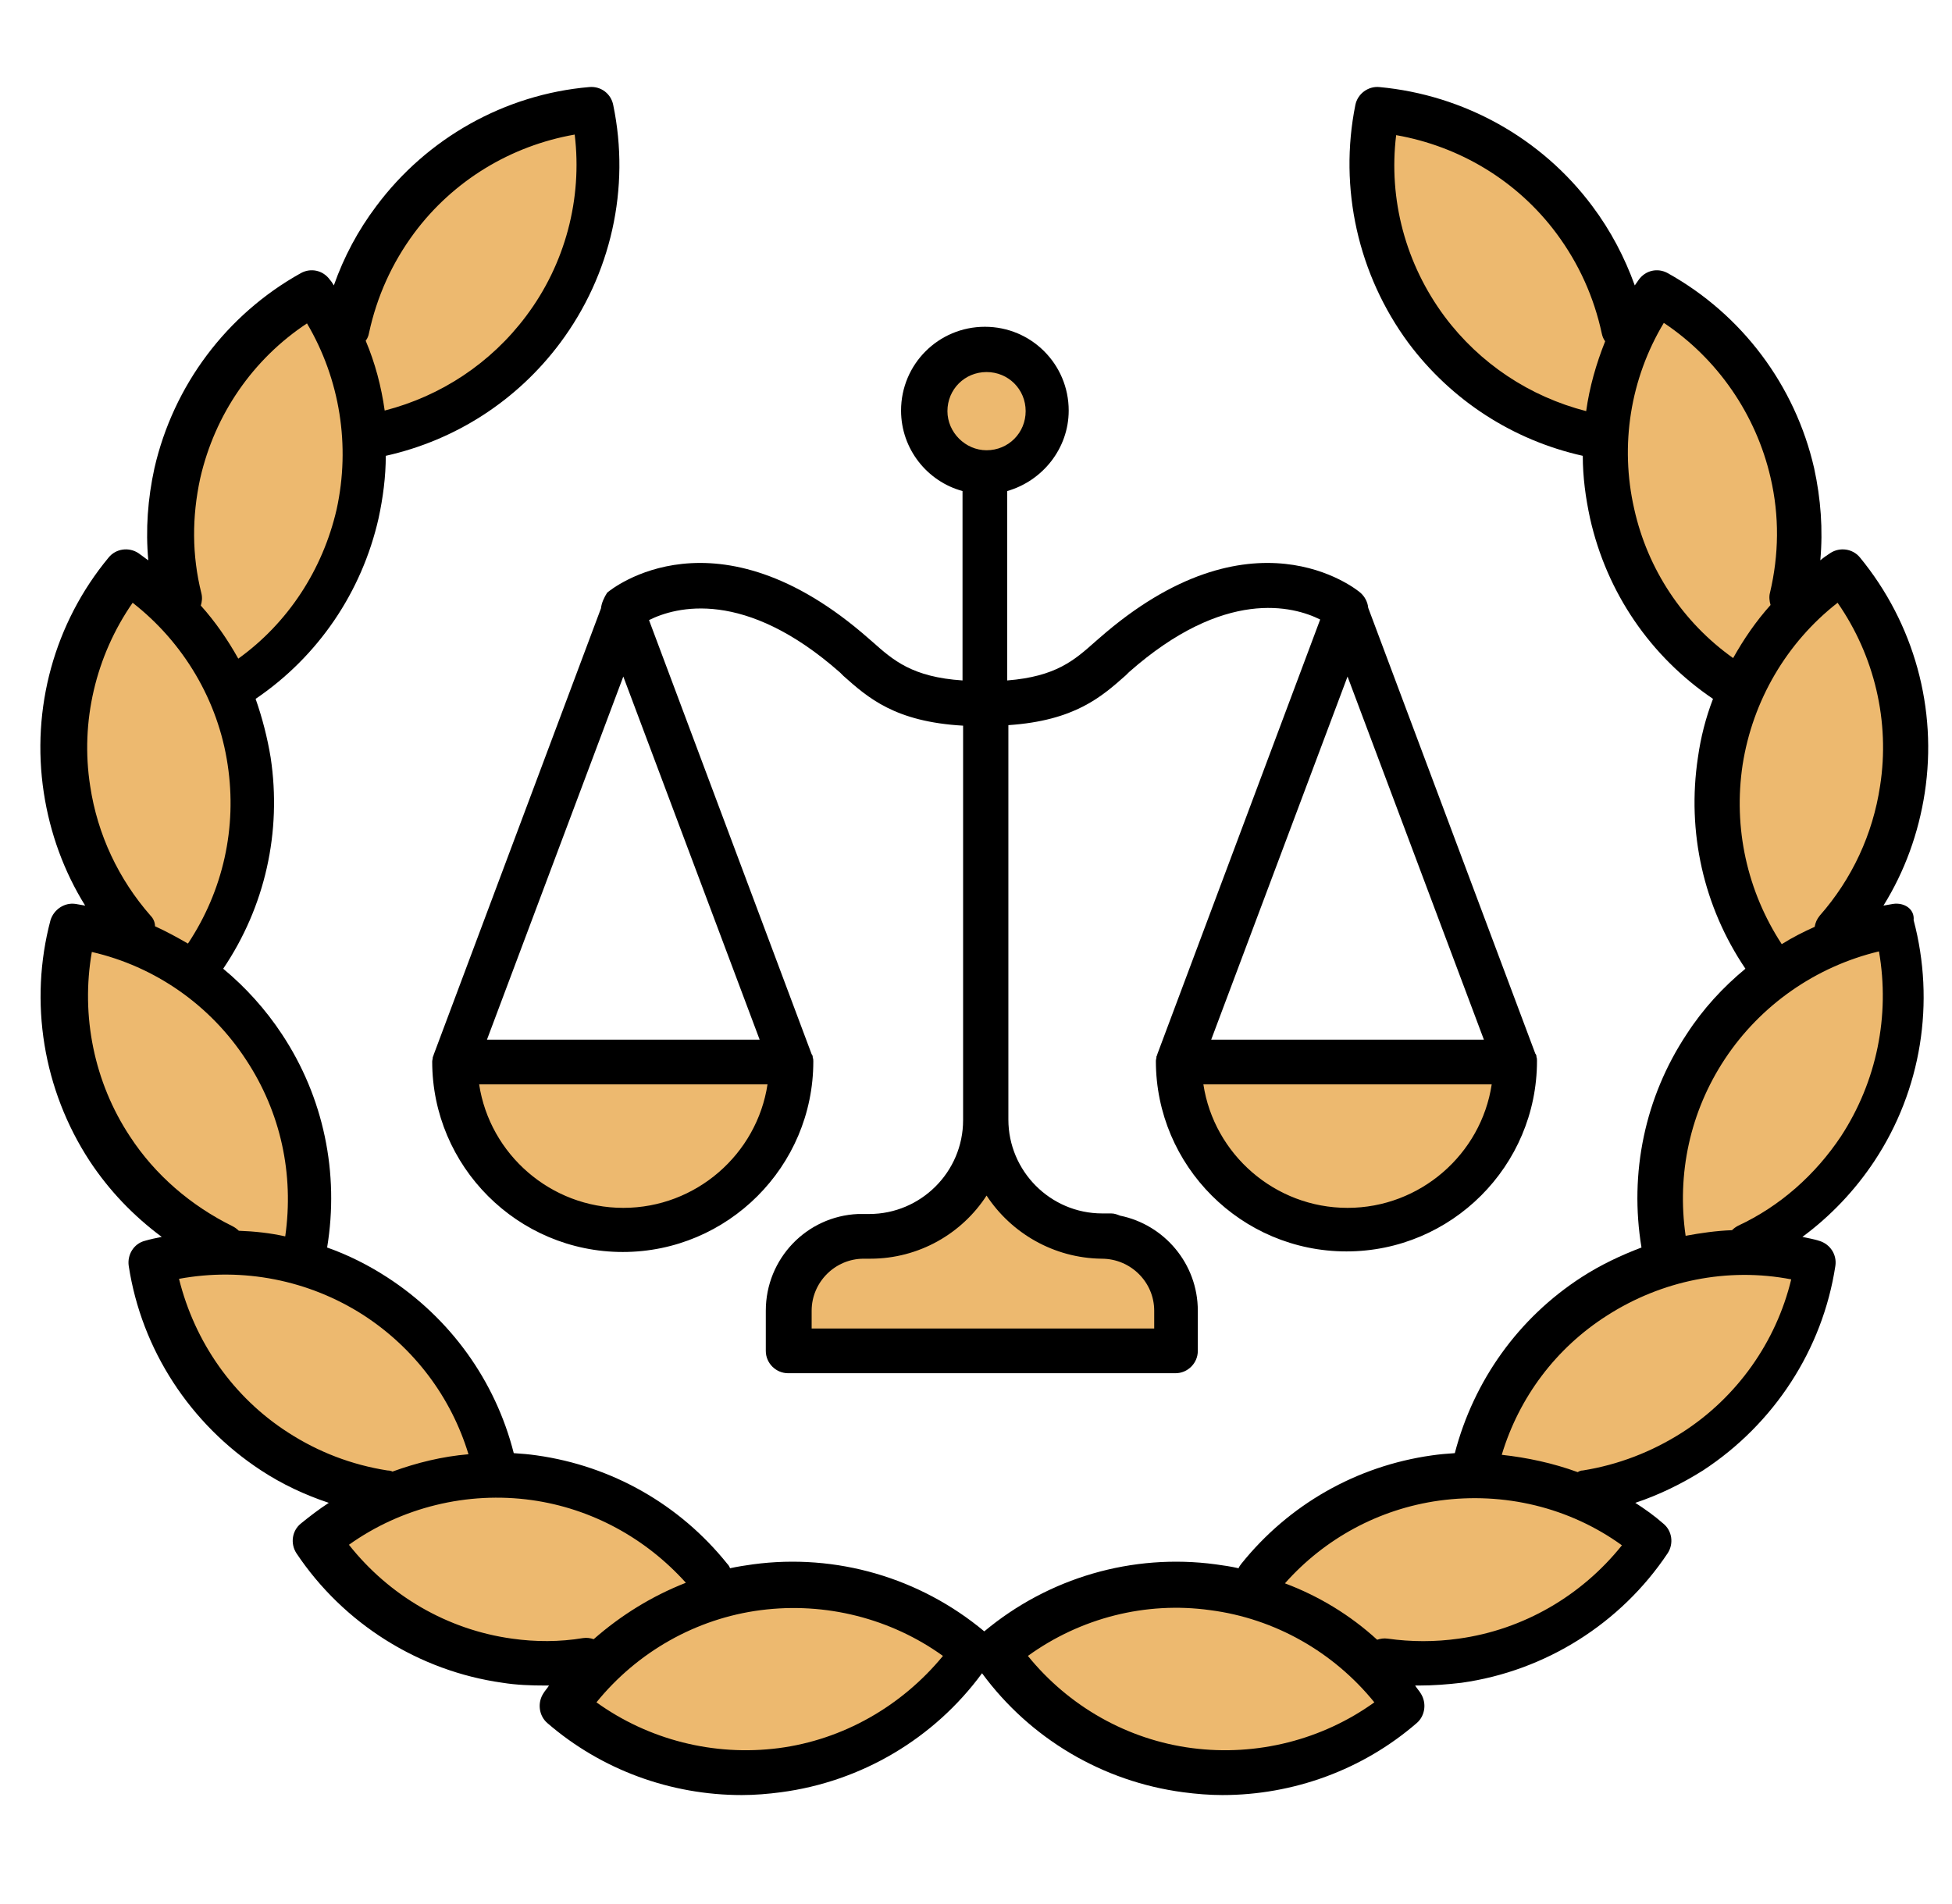
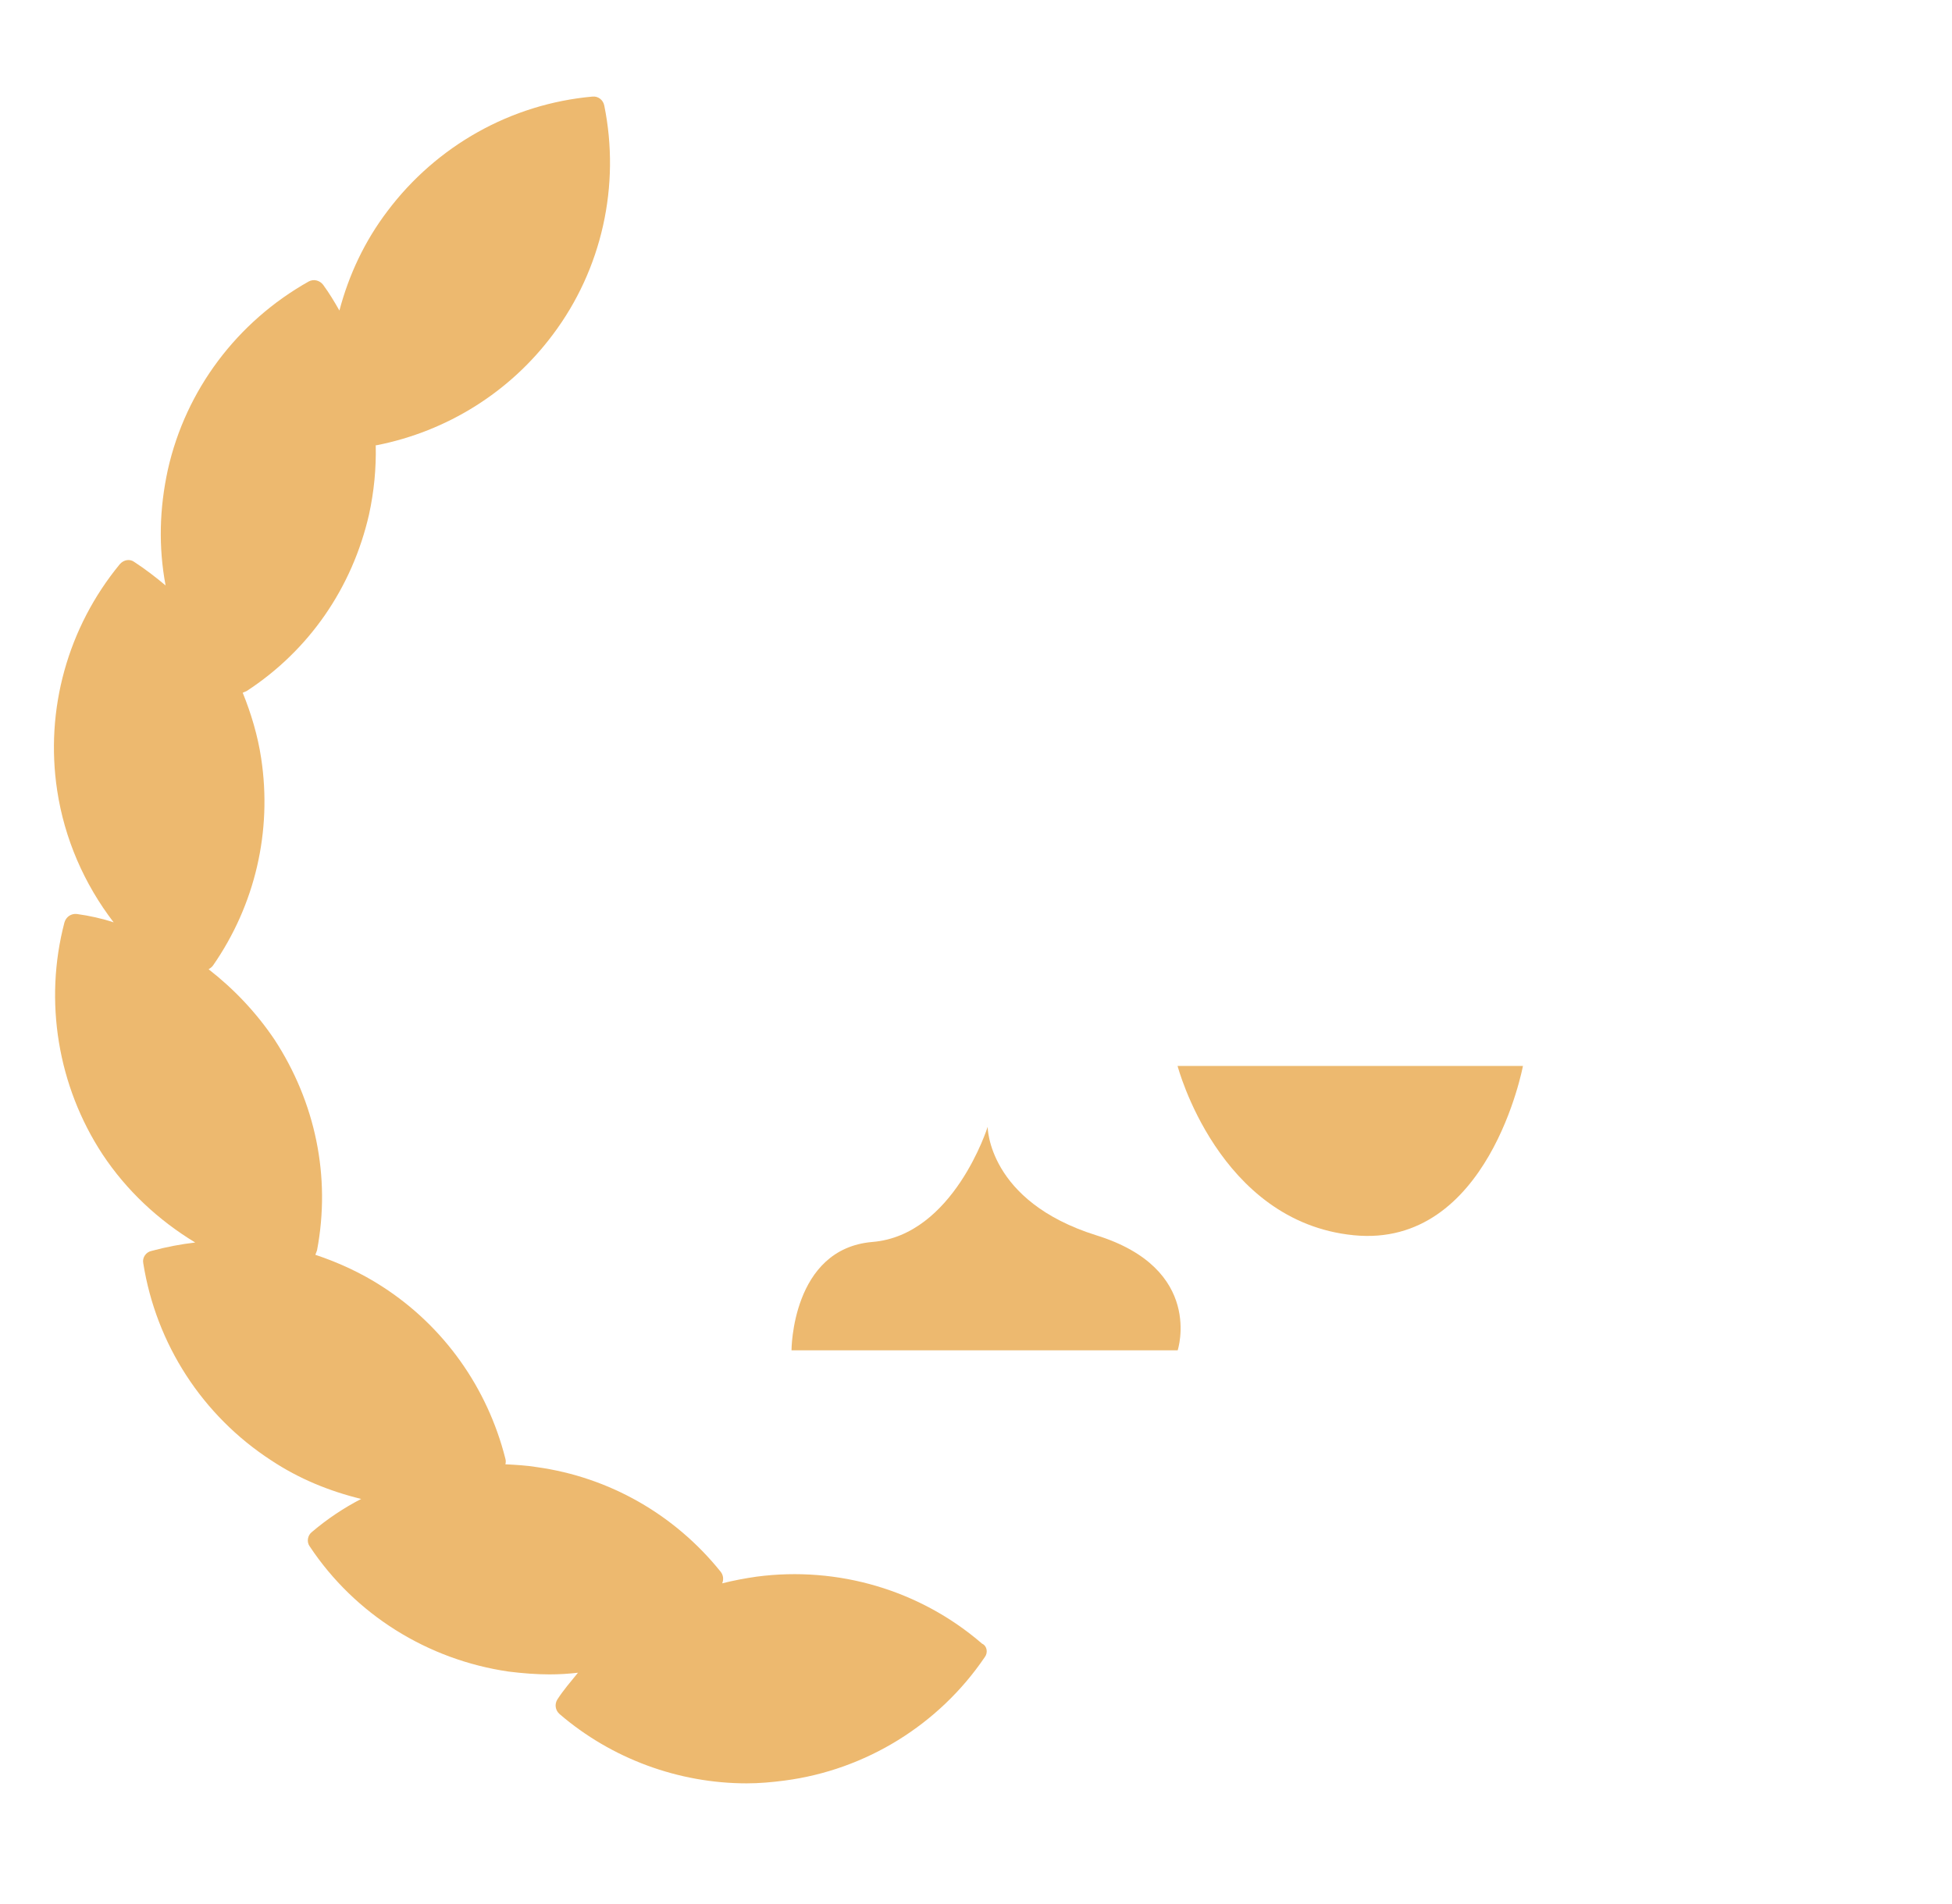
<svg xmlns="http://www.w3.org/2000/svg" width="41" height="40" viewBox="0 0 41 40" fill="none">
  <g clip-path="url(#clip0_3123_25299)">
-     <path d="M9.512 22.394C9.512 22.394 10.369 25.668 13.209 25.95C16.049 26.232 16.765 22.394 16.765 22.394H9.512Z" fill="#EDB96F" />
    <path d="M24.734 22.394C24.734 22.394 25.591 25.668 28.432 25.95C31.272 26.232 31.988 22.394 31.988 22.394H24.734Z" fill="#EDB96F" />
    <path d="M23.022 25.95C20.745 25.234 20.745 23.673 20.745 23.673C20.745 23.673 20.029 25.95 18.327 26.091C16.625 26.232 16.625 28.368 16.625 28.368H24.736C24.736 28.368 25.299 26.654 23.022 25.95Z" fill="#EDB96F" />
-     <path d="M20.744 9.87C21.378 9.87 21.883 9.365 21.883 8.731C21.883 8.097 21.378 7.593 20.744 7.593C20.11 7.593 19.605 8.097 19.605 8.731C19.605 9.365 20.122 9.87 20.744 9.87Z" fill="#EDB96F" />
    <path d="M20.685 34.812C19.723 36.232 18.185 37.183 16.483 37.406C16.213 37.441 15.955 37.465 15.685 37.465C14.253 37.465 12.845 36.948 11.753 36.009C11.659 35.927 11.648 35.798 11.706 35.704C11.835 35.504 11.988 35.328 12.14 35.141C11.941 35.164 11.741 35.176 11.542 35.176C11.26 35.176 10.967 35.152 10.685 35.117C8.983 34.87 7.457 33.92 6.506 32.488C6.436 32.394 6.46 32.253 6.553 32.183C6.87 31.913 7.222 31.678 7.586 31.49C6.917 31.326 6.283 31.068 5.697 30.68C4.253 29.741 3.279 28.239 3.009 26.537C2.985 26.419 3.067 26.302 3.185 26.279C3.49 26.197 3.795 26.138 4.1 26.103C3.326 25.633 2.657 25.011 2.152 24.248C1.213 22.816 0.919 21.032 1.354 19.377C1.389 19.26 1.495 19.189 1.612 19.201C1.87 19.236 2.14 19.295 2.387 19.377C1.765 18.567 1.354 17.616 1.201 16.607C0.943 14.905 1.424 13.18 2.516 11.853C2.598 11.759 2.727 11.736 2.821 11.806C3.056 11.959 3.267 12.123 3.478 12.299C3.326 11.489 3.349 10.68 3.525 9.87C3.901 8.191 4.981 6.759 6.483 5.914C6.589 5.855 6.718 5.891 6.788 5.984C6.917 6.161 7.023 6.337 7.129 6.524C7.328 5.773 7.657 5.069 8.138 4.435C9.171 3.062 10.732 2.182 12.446 2.029C12.563 2.017 12.669 2.099 12.692 2.217C13.033 3.895 12.645 5.656 11.612 7.029C10.709 8.238 9.394 9.06 7.915 9.353C7.903 9.353 7.903 9.353 7.892 9.353C7.903 9.846 7.856 10.327 7.751 10.809C7.399 12.346 6.495 13.661 5.18 14.518C5.157 14.529 5.121 14.541 5.098 14.553C5.274 14.987 5.415 15.457 5.485 15.926C5.72 17.464 5.356 19.013 4.476 20.281C4.452 20.316 4.417 20.34 4.382 20.363C4.91 20.774 5.38 21.267 5.767 21.842C6.624 23.157 6.953 24.718 6.659 26.267C6.647 26.302 6.636 26.326 6.624 26.361C7.117 26.525 7.598 26.748 8.032 27.03C9.324 27.863 10.239 29.154 10.615 30.645C10.626 30.68 10.626 30.727 10.615 30.762C10.838 30.774 11.061 30.786 11.272 30.821C12.798 31.032 14.171 31.819 15.134 33.016C15.192 33.086 15.204 33.18 15.169 33.263C15.403 33.204 15.65 33.157 15.896 33.122C17.599 32.899 19.324 33.403 20.627 34.53C20.732 34.577 20.756 34.718 20.685 34.812Z" fill="#EDB96F" />
-     <path d="M40.123 19.354C40.557 21.009 40.275 22.793 39.325 24.225C38.82 24.988 38.151 25.621 37.376 26.079C37.681 26.114 37.998 26.173 38.292 26.255C38.409 26.29 38.479 26.396 38.468 26.513C38.198 28.215 37.224 29.718 35.78 30.657C35.193 31.032 34.559 31.302 33.89 31.467C34.254 31.666 34.594 31.889 34.923 32.159C35.017 32.241 35.029 32.37 34.97 32.464C34.019 33.896 32.493 34.847 30.791 35.094C30.51 35.141 30.216 35.152 29.934 35.152C29.735 35.152 29.535 35.141 29.336 35.117C29.488 35.293 29.629 35.481 29.77 35.681C29.841 35.774 29.817 35.915 29.723 35.986C28.62 36.925 27.223 37.441 25.791 37.441C25.521 37.441 25.263 37.418 24.993 37.382C23.291 37.159 21.753 36.209 20.791 34.788C20.721 34.694 20.744 34.554 20.838 34.483C22.141 33.368 23.866 32.852 25.568 33.075C25.815 33.11 26.049 33.157 26.296 33.216C26.261 33.133 26.272 33.039 26.331 32.969C27.294 31.772 28.667 30.985 30.193 30.774C30.416 30.739 30.639 30.727 30.85 30.715C30.838 30.68 30.838 30.645 30.85 30.598C31.226 29.107 32.141 27.816 33.432 26.983C33.878 26.689 34.348 26.466 34.841 26.314C34.817 26.29 34.806 26.255 34.806 26.22C34.524 24.682 34.841 23.11 35.698 21.795C36.073 21.22 36.543 20.727 37.083 20.316C37.047 20.293 37.012 20.269 36.977 20.234C36.097 18.966 35.733 17.417 35.968 15.879C36.038 15.398 36.167 14.94 36.355 14.506C36.331 14.494 36.296 14.494 36.273 14.471C34.958 13.614 34.043 12.288 33.702 10.762C33.597 10.28 33.55 9.787 33.561 9.306C33.55 9.306 33.55 9.306 33.538 9.306C32.059 9.025 30.744 8.191 29.841 6.982C28.808 5.609 28.42 3.848 28.761 2.17C28.784 2.052 28.89 1.97 29.007 1.982C30.721 2.135 32.294 3.015 33.315 4.388C33.784 5.022 34.125 5.715 34.324 6.477C34.43 6.29 34.547 6.114 34.665 5.938C34.735 5.844 34.864 5.808 34.97 5.867C36.472 6.701 37.552 8.144 37.928 9.823C38.115 10.633 38.127 11.443 37.975 12.252C38.186 12.076 38.397 11.9 38.632 11.759C38.738 11.689 38.867 11.712 38.937 11.806C40.029 13.133 40.51 14.87 40.252 16.56C40.099 17.581 39.688 18.532 39.066 19.33C39.325 19.26 39.583 19.201 39.841 19.154C39.982 19.166 40.087 19.236 40.123 19.354Z" fill="#EDB96F" />
-     <path d="M12.623 12.78L9.113 22.147C9.102 22.171 9.102 22.194 9.09 22.206V22.218C9.09 22.241 9.078 22.276 9.078 22.3C9.078 24.506 10.874 26.302 13.081 26.302C15.287 26.302 17.083 24.506 17.083 22.3C17.083 22.276 17.083 22.241 17.071 22.218V22.206C17.071 22.182 17.06 22.159 17.048 22.147L13.632 13.027C14.196 12.745 15.639 12.358 17.646 14.13L17.717 14.201C18.233 14.659 18.797 15.163 20.229 15.245V23.532C20.229 24.624 19.337 25.504 18.257 25.504H18.069C18.057 25.504 18.034 25.504 18.022 25.504C16.942 25.551 16.085 26.443 16.085 27.535V28.38C16.085 28.638 16.297 28.849 16.555 28.849H24.689C24.947 28.849 25.159 28.638 25.159 28.38V27.535C25.159 26.549 24.454 25.727 23.527 25.539C23.468 25.516 23.41 25.492 23.339 25.492H23.151C22.06 25.492 21.18 24.6 21.18 23.52V15.234C22.576 15.14 23.14 14.635 23.644 14.189L23.715 14.119C25.722 12.346 27.166 12.734 27.729 13.015L24.313 22.135C24.302 22.159 24.302 22.182 24.29 22.194V22.206C24.29 22.229 24.278 22.264 24.278 22.288C24.278 24.495 26.074 26.29 28.281 26.29C30.487 26.29 32.283 24.495 32.283 22.288C32.283 22.264 32.283 22.229 32.272 22.206V22.194C32.272 22.171 32.26 22.147 32.248 22.135L28.738 12.769C28.727 12.651 28.668 12.534 28.574 12.452C28.48 12.37 26.285 10.597 23.081 13.414L22.999 13.485C22.564 13.872 22.177 14.213 21.156 14.295V10.316C21.895 10.104 22.447 9.424 22.447 8.625C22.447 7.651 21.661 6.865 20.687 6.865C19.712 6.865 18.926 7.651 18.926 8.625C18.926 9.435 19.478 10.116 20.217 10.316V14.295C19.161 14.224 18.762 13.872 18.327 13.485L18.245 13.414C15.041 10.597 12.846 12.37 12.752 12.452C12.693 12.546 12.635 12.663 12.623 12.78ZM28.304 25.375C26.778 25.375 25.499 24.248 25.276 22.781H31.332C31.11 24.248 29.83 25.375 28.304 25.375ZM25.44 21.842L28.304 14.213L31.168 21.842H25.44ZM23.14 26.443C23.75 26.443 24.243 26.936 24.243 27.535V27.91H17.048V27.535C17.048 26.936 17.541 26.443 18.14 26.443H18.28C19.302 26.443 20.205 25.915 20.722 25.117C21.238 25.903 22.13 26.431 23.14 26.443ZM19.9 8.637C19.9 8.179 20.264 7.816 20.722 7.816C21.18 7.816 21.543 8.179 21.543 8.637C21.543 9.095 21.18 9.459 20.722 9.459C20.276 9.459 19.9 9.083 19.9 8.637ZM13.092 25.375C11.566 25.375 10.287 24.248 10.064 22.781H16.121C15.898 24.248 14.618 25.375 13.092 25.375ZM10.228 21.842L13.092 14.213L15.956 21.842H10.228Z" fill="black" />
-     <path d="M39.759 18.99C39.689 19.001 39.619 19.013 39.56 19.025C40.006 18.309 40.299 17.499 40.428 16.654C40.698 14.893 40.205 13.098 39.067 11.712C38.914 11.525 38.644 11.489 38.445 11.618C38.374 11.665 38.304 11.712 38.234 11.771C38.292 11.126 38.245 10.48 38.104 9.834C37.705 8.097 36.59 6.607 35.029 5.738C34.818 5.621 34.56 5.679 34.419 5.879C34.395 5.914 34.36 5.961 34.337 5.996C34.125 5.409 33.832 4.846 33.445 4.33C32.377 2.898 30.745 1.994 28.973 1.829C28.738 1.806 28.515 1.97 28.468 2.205C28.116 3.954 28.527 5.773 29.583 7.205C30.487 8.414 31.778 9.248 33.245 9.576C33.245 10.022 33.304 10.457 33.398 10.891C33.75 12.452 34.665 13.79 35.98 14.682C35.827 15.081 35.722 15.492 35.663 15.915C35.428 17.476 35.78 19.048 36.661 20.351C36.191 20.739 35.769 21.196 35.428 21.724C34.548 23.051 34.219 24.647 34.478 26.208C34.043 26.373 33.621 26.572 33.222 26.83C31.895 27.687 30.956 29.002 30.557 30.528C30.393 30.539 30.24 30.551 30.076 30.575C28.491 30.798 27.071 31.608 26.073 32.852C26.05 32.887 26.026 32.91 26.015 32.946C25.862 32.91 25.698 32.887 25.534 32.864C23.785 32.629 22.024 33.145 20.674 34.272C19.324 33.145 17.564 32.629 15.815 32.864C15.651 32.887 15.498 32.91 15.334 32.946C15.322 32.91 15.298 32.875 15.275 32.852C14.277 31.608 12.857 30.798 11.273 30.575C11.108 30.551 10.956 30.539 10.791 30.528C10.404 29.002 9.453 27.687 8.127 26.83C7.728 26.572 7.305 26.361 6.871 26.208C7.129 24.647 6.8 23.051 5.92 21.724C5.58 21.208 5.157 20.739 4.688 20.351C5.568 19.048 5.92 17.476 5.685 15.915C5.615 15.492 5.509 15.081 5.369 14.682C6.683 13.79 7.599 12.44 7.951 10.891C8.045 10.457 8.103 10.011 8.103 9.576C9.571 9.248 10.862 8.414 11.765 7.205C12.834 5.773 13.244 3.954 12.88 2.205C12.834 1.97 12.622 1.806 12.376 1.829C10.603 1.982 8.972 2.898 7.904 4.33C7.516 4.846 7.223 5.398 7.012 5.996C6.988 5.961 6.965 5.914 6.93 5.879C6.789 5.679 6.53 5.621 6.319 5.738C4.758 6.607 3.643 8.097 3.244 9.834C3.103 10.48 3.056 11.126 3.115 11.771C3.044 11.724 2.974 11.665 2.904 11.618C2.704 11.489 2.434 11.525 2.282 11.712C1.143 13.086 0.65 14.882 0.92 16.654C1.049 17.499 1.343 18.309 1.789 19.025C1.718 19.013 1.659 19.001 1.589 18.99C1.354 18.954 1.131 19.107 1.061 19.33C0.603 21.055 0.908 22.898 1.882 24.389C2.293 25.011 2.798 25.539 3.397 25.985C3.279 26.009 3.162 26.032 3.044 26.067C2.81 26.126 2.669 26.361 2.704 26.596C2.974 28.356 3.995 29.917 5.486 30.892C5.932 31.185 6.413 31.408 6.906 31.572C6.707 31.701 6.507 31.854 6.319 32.007C6.131 32.159 6.096 32.429 6.225 32.629C7.211 34.108 8.796 35.105 10.556 35.352C10.85 35.399 11.155 35.41 11.448 35.41C11.484 35.41 11.507 35.41 11.531 35.41C11.495 35.469 11.448 35.516 11.413 35.575C11.284 35.774 11.319 36.044 11.495 36.197C12.634 37.183 14.089 37.711 15.58 37.711C15.85 37.711 16.132 37.688 16.402 37.652C18.092 37.429 19.618 36.526 20.627 35.152C21.637 36.526 23.163 37.429 24.853 37.652C25.123 37.688 25.404 37.711 25.674 37.711C27.165 37.711 28.62 37.183 29.759 36.197C29.935 36.044 29.97 35.774 29.841 35.575C29.806 35.516 29.759 35.469 29.724 35.41C29.747 35.41 29.782 35.41 29.806 35.41C30.099 35.41 30.405 35.387 30.698 35.352C32.459 35.105 34.043 34.108 35.029 32.629C35.158 32.429 35.123 32.159 34.935 32.007C34.748 31.842 34.548 31.701 34.348 31.572C34.841 31.408 35.323 31.173 35.769 30.892C37.259 29.917 38.281 28.356 38.55 26.596C38.586 26.361 38.445 26.138 38.21 26.067C38.093 26.032 37.975 26.009 37.858 25.985C38.445 25.551 38.961 25.011 39.372 24.389C40.358 22.898 40.651 21.055 40.194 19.33C40.217 19.095 39.994 18.954 39.759 18.99ZM7.751 6.994C7.916 6.231 8.232 5.527 8.702 4.893C9.524 3.79 10.732 3.062 12.071 2.827C12.235 4.177 11.871 5.55 11.049 6.642C10.31 7.628 9.265 8.32 8.08 8.625C8.009 8.121 7.88 7.628 7.681 7.158C7.716 7.111 7.739 7.064 7.751 6.994ZM4.206 10.046C4.512 8.708 5.31 7.546 6.448 6.794C7.141 7.968 7.364 9.365 7.07 10.703C6.777 11.971 6.049 13.086 5.005 13.837C4.782 13.438 4.523 13.062 4.218 12.722C4.242 12.64 4.253 12.557 4.23 12.464C4.03 11.665 4.03 10.856 4.206 10.046ZM3.162 19.236C2.493 18.473 2.047 17.534 1.894 16.513C1.683 15.163 2.012 13.778 2.786 12.663C3.854 13.496 4.582 14.717 4.782 16.067C4.981 17.382 4.688 18.708 3.948 19.823C3.725 19.694 3.49 19.565 3.256 19.459C3.256 19.377 3.221 19.295 3.162 19.236ZM2.728 23.872C1.976 22.734 1.695 21.337 1.929 19.999C3.256 20.304 4.418 21.114 5.169 22.265C5.897 23.368 6.178 24.671 5.991 25.974C5.674 25.903 5.345 25.868 5.016 25.856C4.981 25.821 4.934 25.786 4.887 25.762C4.007 25.328 3.256 24.682 2.728 23.872ZM8.139 30.892C7.387 30.774 6.683 30.504 6.049 30.093C4.899 29.354 4.089 28.192 3.76 26.866C5.099 26.619 6.484 26.889 7.634 27.628C8.702 28.321 9.477 29.354 9.84 30.551C9.289 30.598 8.761 30.727 8.244 30.915C8.221 30.903 8.185 30.892 8.139 30.892ZM10.756 34.425C9.394 34.237 8.174 33.521 7.329 32.453C8.432 31.666 9.817 31.326 11.167 31.514C12.423 31.69 13.561 32.312 14.406 33.251C13.69 33.532 13.045 33.932 12.47 34.436C12.399 34.413 12.329 34.401 12.247 34.413C11.754 34.495 11.249 34.495 10.756 34.425ZM16.355 36.725C14.993 36.901 13.62 36.549 12.528 35.763C13.385 34.706 14.618 34.002 15.979 33.826C17.341 33.65 18.714 34.002 19.806 34.788C18.937 35.845 17.705 36.549 16.355 36.725ZM30.346 6.654C29.524 5.55 29.16 4.189 29.325 2.839C30.663 3.074 31.872 3.801 32.693 4.905C33.163 5.538 33.48 6.243 33.644 7.006C33.656 7.064 33.679 7.123 33.715 7.17C33.527 7.64 33.386 8.132 33.316 8.637C32.13 8.332 31.085 7.64 30.346 6.654ZM34.325 10.691C34.02 9.353 34.243 7.956 34.947 6.783C36.074 7.534 36.884 8.708 37.189 10.034C37.377 10.844 37.365 11.654 37.177 12.452C37.154 12.534 37.165 12.628 37.189 12.71C36.884 13.05 36.626 13.426 36.403 13.825C35.346 13.074 34.607 11.959 34.325 10.691ZM36.602 16.067C36.813 14.717 37.529 13.496 38.597 12.663C39.372 13.778 39.701 15.163 39.489 16.513C39.337 17.523 38.903 18.462 38.222 19.236C38.163 19.307 38.128 19.389 38.116 19.471C37.881 19.577 37.647 19.694 37.424 19.835C36.696 18.72 36.403 17.393 36.602 16.067ZM25.041 36.725C23.679 36.549 22.447 35.845 21.59 34.788C22.693 33.99 24.066 33.638 25.416 33.826C26.778 34.002 28.01 34.706 28.867 35.763C27.775 36.549 26.402 36.901 25.041 36.725ZM30.639 34.425C30.146 34.495 29.642 34.495 29.149 34.425C29.067 34.413 28.996 34.425 28.926 34.448C28.362 33.932 27.705 33.532 26.989 33.263C27.822 32.324 28.961 31.701 30.229 31.525C31.59 31.338 32.963 31.666 34.067 32.464C33.222 33.521 32.001 34.237 30.639 34.425ZM35.334 30.093C34.689 30.504 33.985 30.774 33.245 30.892C33.21 30.892 33.175 30.903 33.139 30.927C32.623 30.739 32.083 30.622 31.543 30.563C31.907 29.354 32.682 28.321 33.75 27.64C34.9 26.901 36.285 26.619 37.623 26.877C37.306 28.192 36.485 29.354 35.334 30.093ZM38.668 23.872C38.128 24.682 37.388 25.34 36.508 25.75C36.461 25.774 36.414 25.809 36.379 25.844C36.05 25.856 35.722 25.903 35.405 25.962C35.217 24.659 35.499 23.356 36.226 22.253C36.978 21.114 38.14 20.304 39.466 19.987C39.701 21.337 39.419 22.722 38.668 23.872Z" fill="black" />
  </g>
  <defs>
    <clipPath id="clip0_3123_25299">
      <rect width="40" height="40" fill="white" transform="translate(0.5)" />
    </clipPath>
  </defs>
</svg>